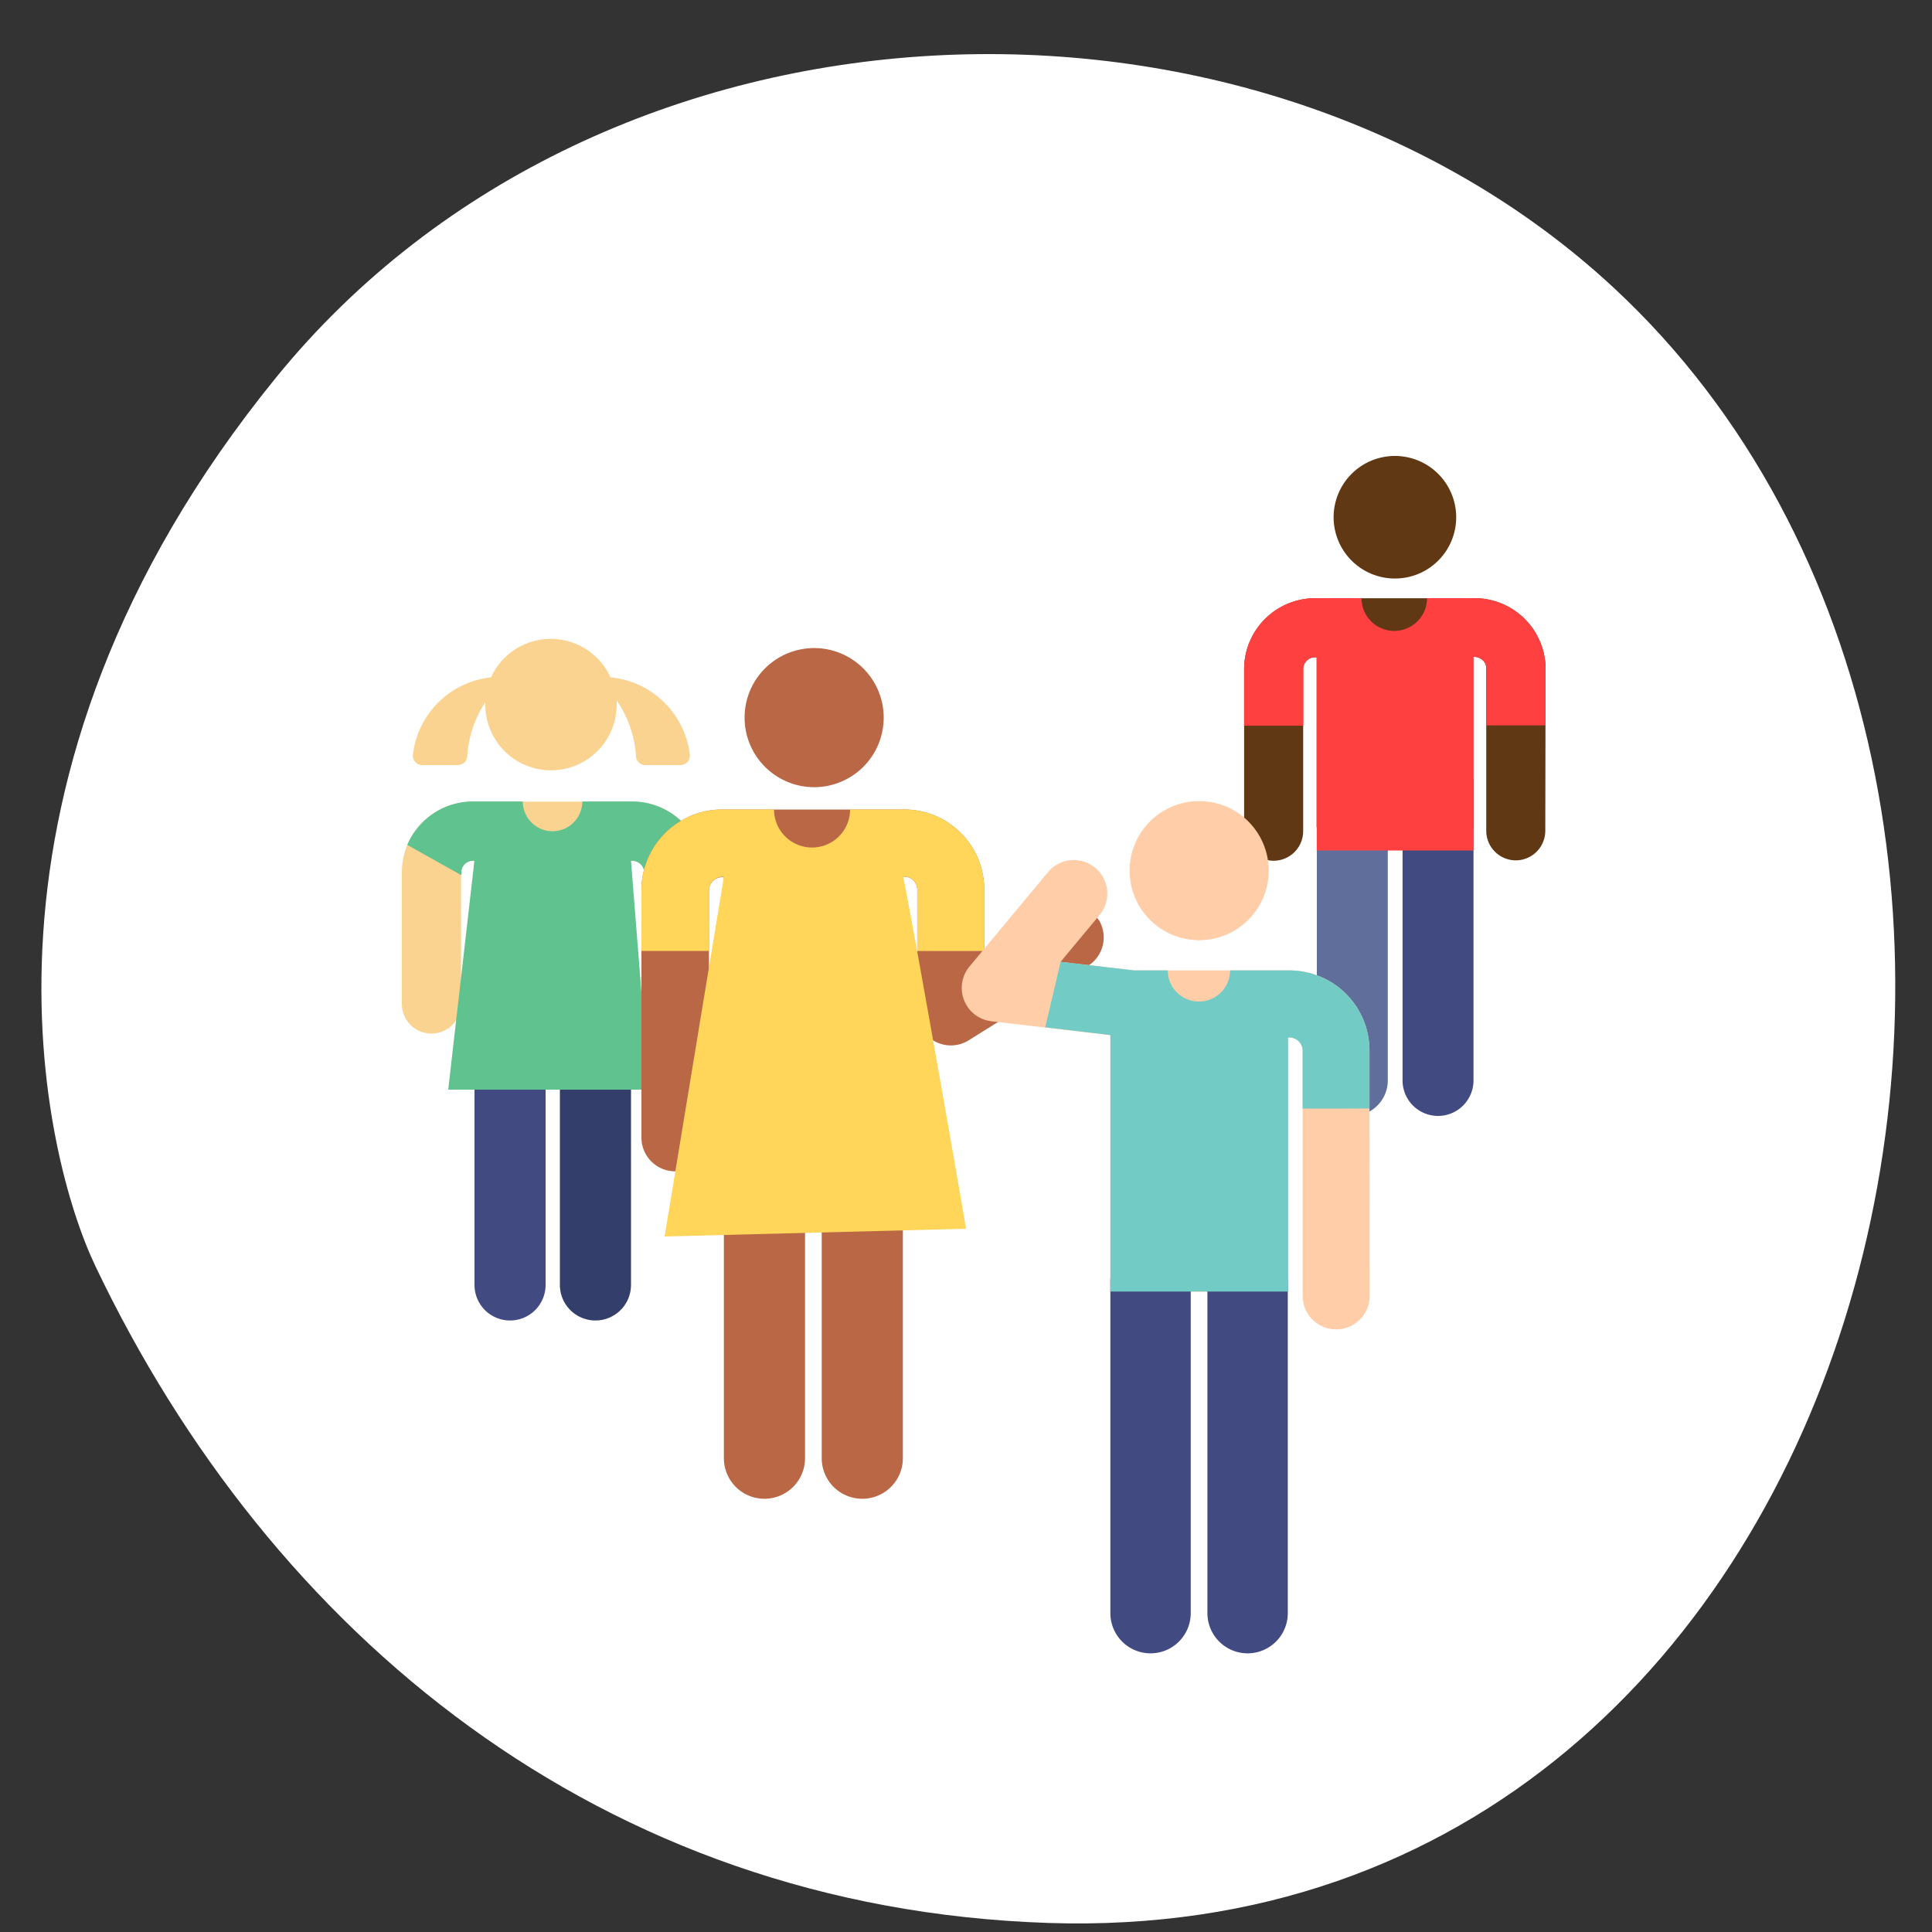
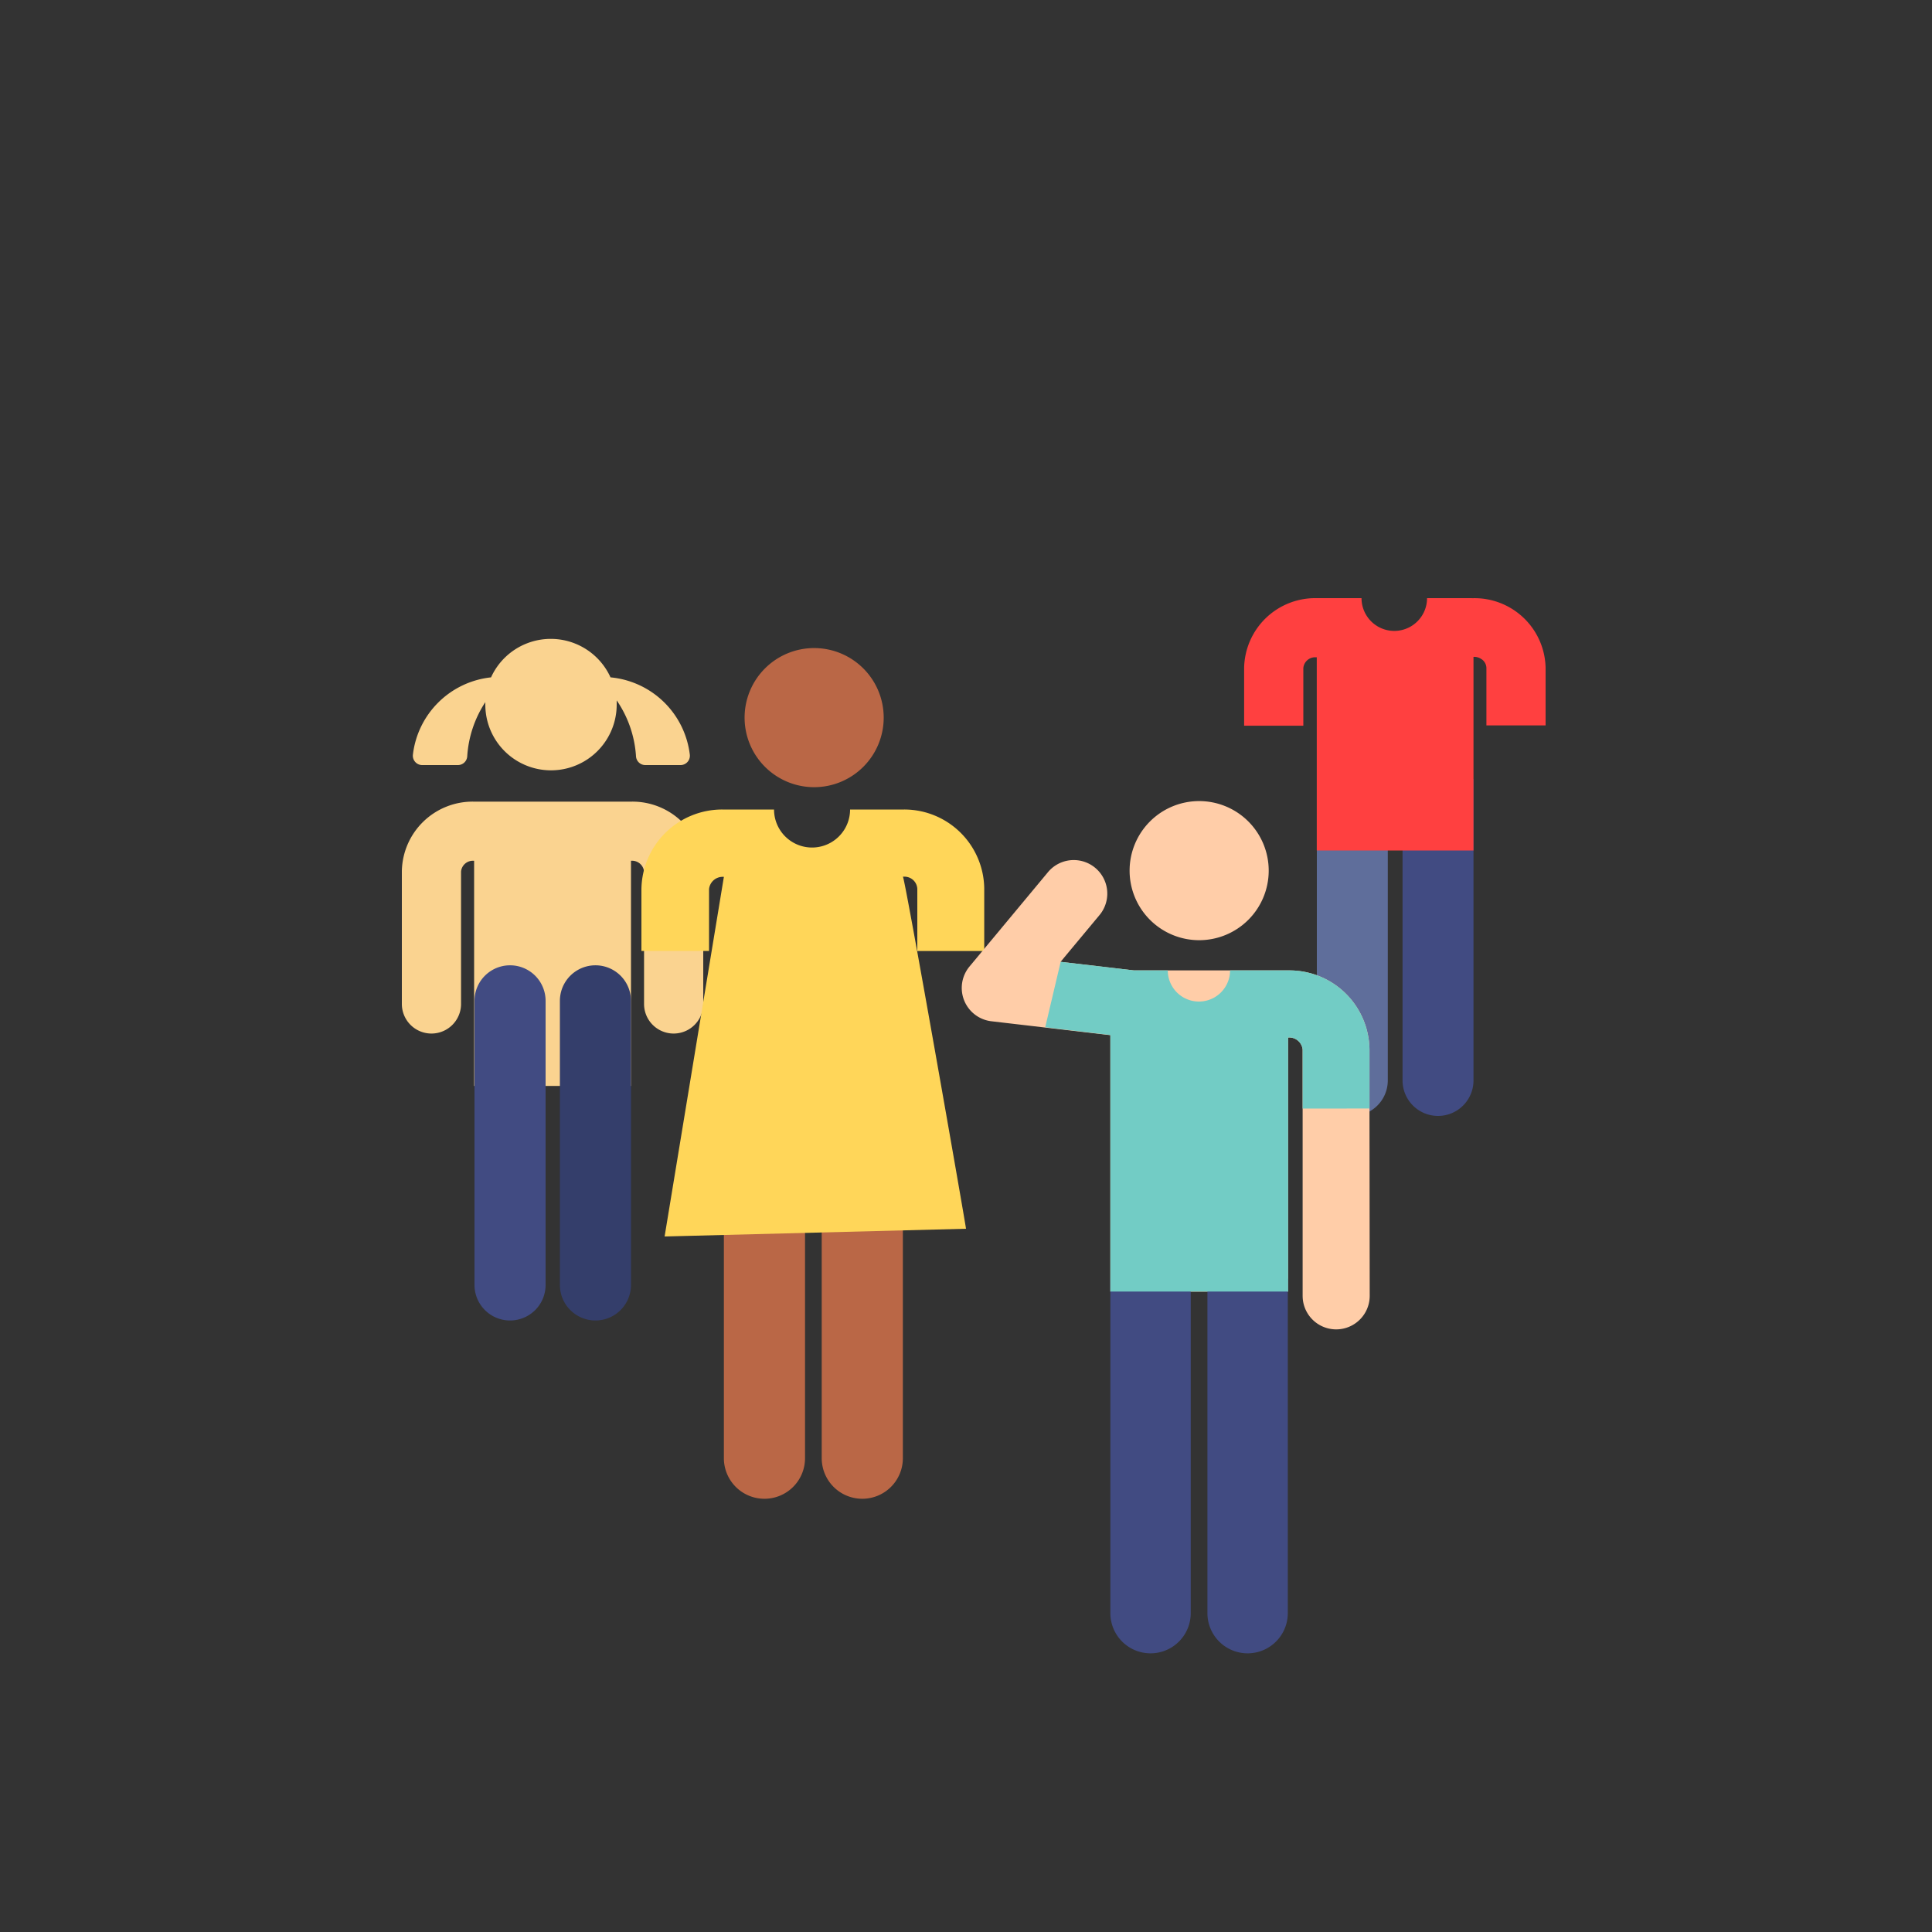
<svg xmlns="http://www.w3.org/2000/svg" id="Capa_1" data-name="Capa 1" viewBox="0 0 250 250">
  <rect x="0" y="0" width="250" height="250" fill="#333333" stroke="none" />
  <defs>
    <style>.cls-1{fill:#fff;}.cls-2{fill:#fad390;}.cls-3{fill:#343e6b;}.cls-4{fill:#414b82;}.cls-5{fill:#60c28e;}.cls-6{fill:#5f6e9b;}.cls-7{fill:#603813;}.cls-8{fill:#ff4040;}.cls-9{fill:#ba6746;}.cls-10{fill:#ffd659;}.cls-11{fill:#ffcda8;}.cls-12{fill:#72ccc5;}</style>
  </defs>
  <title>icono</title>
-   <path id="Layer" class="cls-1" d="M35.74,48.83C78.25-3.41,162.15-6.08,208.82,37.24c69.86,64.89,35.87,215.17-73.15,211.59-58-1.91-100.66-37.49-123.3-84.94-6.71-14-19.14-62.82,23.37-115.06Z" />
  <g id="Person_3" data-name="Person 3">
-     <path id="Layer-2" data-name="Layer" class="cls-2" d="M91,112.73a9.16,9.16,0,0,0-9.21-9H61.21a9.16,9.16,0,0,0-9.21,9v17.18a3.83,3.83,0,0,0,7.66,0V112.77a1.54,1.54,0,0,1,1.55-1.39h.14v29.14h20.3V111.38h.14a1.55,1.55,0,0,1,1.55,1.39v17.14a3.83,3.83,0,0,0,7.66,0V112.73Z" />
+     <path id="Layer-2" data-name="Layer" class="cls-2" d="M91,112.73a9.16,9.16,0,0,0-9.21-9H61.21a9.16,9.16,0,0,0-9.21,9v17.18a3.83,3.83,0,0,0,7.66,0V112.77a1.54,1.54,0,0,1,1.55-1.39h.14v29.14h20.3V111.38h.14a1.55,1.55,0,0,1,1.55,1.39v17.14a3.83,3.83,0,0,0,7.66,0V112.73" />
    <g id="Layer-3" data-name="Layer">
      <path class="cls-2" d="M54.64,99h4.61a1.21,1.21,0,0,0,1.21-1.14,14.39,14.39,0,0,1,2.34-7c0,.11,0,.21,0,.32a8.49,8.49,0,1,0,17,0c0-.19,0-.37,0-.55a14.39,14.39,0,0,1,2.5,7.25A1.21,1.21,0,0,0,83.45,99h4.61a1.21,1.21,0,0,0,1.2-1.36A11.4,11.4,0,0,0,79,87.65a8.49,8.49,0,0,0-15.46,0,11.4,11.4,0,0,0-10.11,10A1.21,1.21,0,0,0,54.64,99Z" />
    </g>
    <path id="Layer-4" data-name="Layer" class="cls-3" d="M77.05,170.87a4.6,4.6,0,0,1-4.6-4.6V129.51a4.6,4.6,0,1,1,9.2,0v36.76A4.6,4.6,0,0,1,77.05,170.87Z" />
    <path id="Layer-5" data-name="Layer" class="cls-4" d="M66,170.87a4.6,4.6,0,0,1-4.6-4.6V129.51a4.6,4.6,0,0,1,9.2,0v36.76A4.6,4.6,0,0,1,66,170.87Z" />
-     <path class="cls-5" d="M83.28,112.43l7-3.12a9.23,9.23,0,0,0-8.5-5.6H75.35a3.85,3.85,0,0,1-7.7,0H61.21a9.24,9.24,0,0,0-8.51,5.62l7,3.92v-.48a1.54,1.54,0,0,1,1.55-1.39h.14L58,141H84l-2.35-29.62h.14A1.6,1.6,0,0,1,83.28,112.43Z" />
  </g>
  <g id="Person_4" data-name="Person 4">
    <path id="Layer-6" data-name="Layer" class="cls-6" d="M170.4,100.81v39a4.59,4.59,0,0,0,9.18,0v-39Z" />
    <path id="Layer-7" data-name="Layer" class="cls-4" d="M181.49,100.81v39a4.59,4.59,0,0,0,9.18,0v-39Z" />
    <g id="Layer-8" data-name="Layer">
-       <path id="Layer-9" data-name="Layer" class="cls-7" d="M188.43,66.93a7.93,7.93,0,1,0-7.93,7.93A7.92,7.92,0,0,0,188.43,66.93Z" />
-       <path id="Layer-10" data-name="Layer" class="cls-7" d="M200,86.41a9.2,9.2,0,0,0-9.55-9H170.29a9.2,9.2,0,0,0-9.3,9v5.24h0v15.88a3.83,3.83,0,0,0,3.81,3.85h0a3.83,3.83,0,0,0,3.83-3.81V86.45a1.53,1.53,0,0,1,1.54-1.4h.2v22h20.28V85a1.59,1.59,0,0,1,.95.24,1.41,1.41,0,0,1,.72,1.16v21.12a3.83,3.83,0,0,0,3.83,3.81h0a3.83,3.83,0,0,0,3.81-3.85Z" />
-     </g>
+       </g>
    <path id="Layer-11" data-name="Layer" class="cls-8" d="M190.45,77.4h-5.79a4.24,4.24,0,0,1-8.48,0h-5.89a9.2,9.2,0,0,0-9.3,9v5.24h0v2.27h7.66V86.45a1.53,1.53,0,0,1,1.54-1.4h.2v25h20.28V85a1.59,1.59,0,0,1,.95.24,1.41,1.41,0,0,1,.72,1.16v7.47H200V86.41a9.2,9.2,0,0,0-9.55-9Z" />
  </g>
  <g id="Person_2" data-name="Person 2">
    <path id="Layer-12" data-name="Layer" class="cls-9" d="M111.58,193.94a5.25,5.25,0,0,1-5.25-5.25V146.75a5.25,5.25,0,0,1,10.5,0v41.94A5.25,5.25,0,0,1,111.58,193.94Z" />
    <path id="Layer-13" data-name="Layer" class="cls-9" d="M98.92,193.94a5.25,5.25,0,0,1-5.25-5.25V146.75a5.25,5.25,0,0,1,10.5,0v41.94A5.25,5.25,0,0,1,98.92,193.94Z" />
-     <path id="Layer-14" data-name="Layer" class="cls-9" d="M142.17,119.06a4.35,4.35,0,0,0-6-1.4l-8.81,5.47V115A10.35,10.35,0,0,0,117,104.75H93.51A10.45,10.45,0,0,0,83,115.05V147.2a4.37,4.37,0,0,0,8.74,0V115.09a1.77,1.77,0,0,1,1.76-1.59h.16v33.25h23.16v-33.3h.2a1.66,1.66,0,0,1,1.67,1.59v15.91a4.35,4.35,0,0,0,6.65,3.67L140.76,125a4.35,4.35,0,0,0,1.4-6Z" />
    <path id="Layer-15" data-name="Layer" class="cls-10" d="M117,104.75h-7a4.92,4.92,0,1,1-9.84,0h-6.7A10.45,10.45,0,0,0,83,115.05v8h8.75v-8a1.77,1.77,0,0,1,1.76-1.59h.16L86,160l39-1c0-.32-8-46-8.17-45.56h.2A1.66,1.66,0,0,1,118.7,115v8.06h8.66V115A10.35,10.35,0,0,0,117,104.75Z" />
    <path id="Layer-16" data-name="Layer" class="cls-9" d="M114.35,92.86a9,9,0,1,0-9,9A9,9,0,0,0,114.35,92.86Z" />
  </g>
  <g id="Person_1" data-name="Person 1">
    <g id="Layer-17" data-name="Layer">
      <path id="Layer-18" data-name="Layer" class="cls-11" d="M177.21,143.44h0v-7.66a10.36,10.36,0,0,0-10.42-10.21H146.74l-9.5-1.11,5.11-6.14a4.34,4.34,0,0,0-6.67-5.55l-10.23,12.3a4.34,4.34,0,0,0,2.83,7.08l15.4,1.8v33.19h23V134.25h.13a1.74,1.74,0,0,1,1.75,1.56v31.87a4.34,4.34,0,0,0,8.68,0Z" />
      <path id="Layer-19" data-name="Layer" class="cls-11" d="M164.17,112.66a9,9,0,1,0-9,9A9,9,0,0,0,164.17,112.66Z" />
    </g>
    <g id="Layer-20" data-name="Layer">
      <path id="Layer-21" data-name="Layer" class="cls-4" d="M156.24,165.46v43.28a5.2,5.2,0,0,0,10.4,0V165.46Z" />
      <path id="Layer-22" data-name="Layer" class="cls-4" d="M143.68,165.46v43.28a5.2,5.2,0,0,0,10.4,0V165.46Z" />
    </g>
    <path id="Layer-23" data-name="Layer" class="cls-12" d="M177.21,143.44v-7.66a10.36,10.36,0,0,0-10.42-10.21h-7.62a4,4,0,1,1-8.06,0h-4.36l-9.5-1.11-2,8.47,8.43,1v33.2h23V134.25h.13a1.74,1.74,0,0,1,1.75,1.56v7.64Z" />
  </g>
</svg>